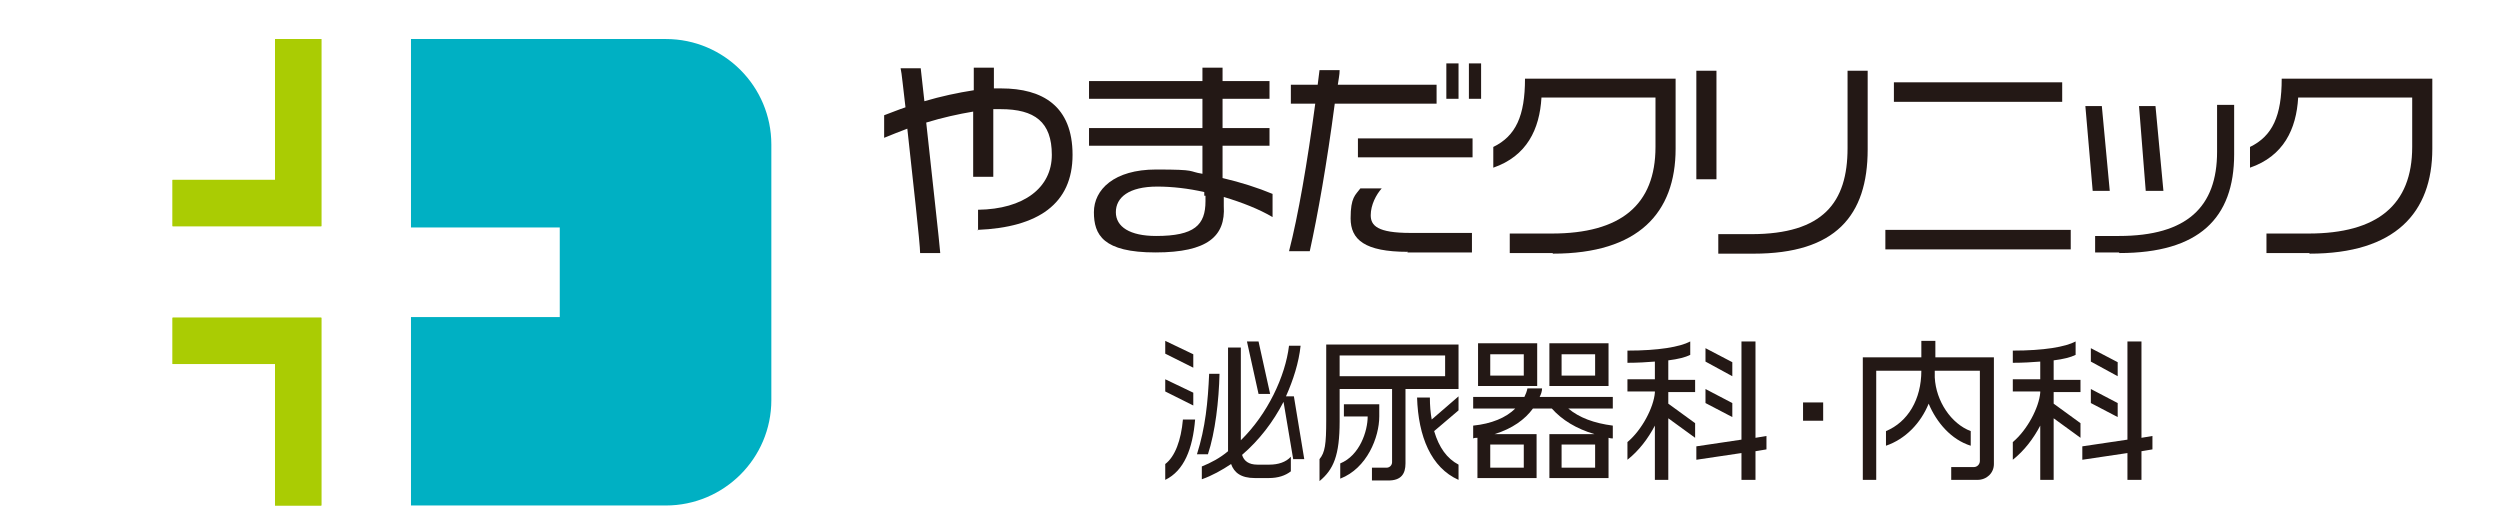
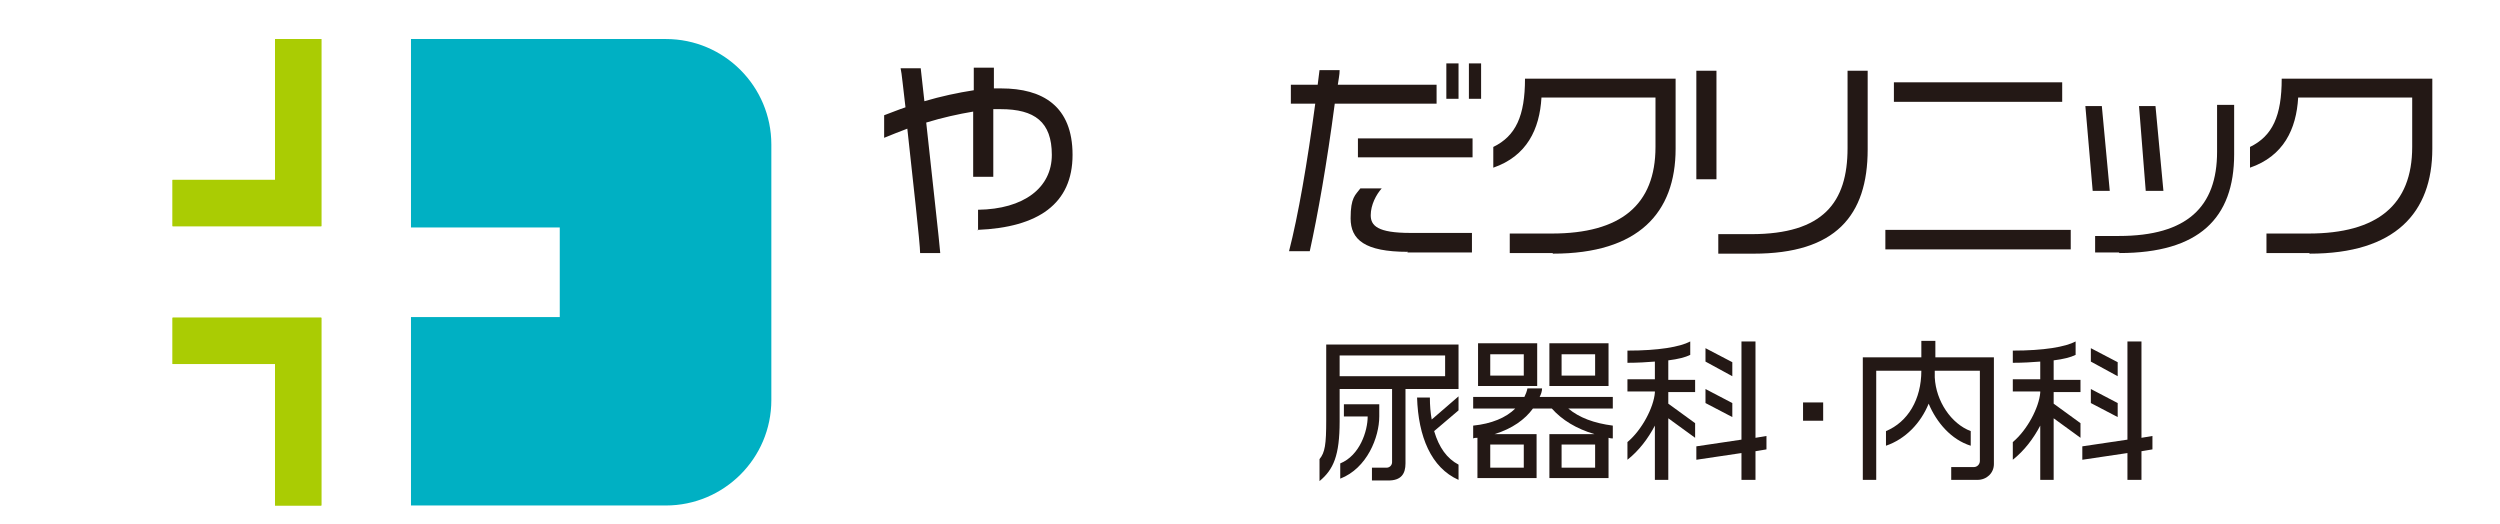
<svg xmlns="http://www.w3.org/2000/svg" version="1.1" viewBox="0 0 410 86">
  <defs>
    <style>
      .cls-1 {
        fill: #00b0c3;
      }

      .cls-2 {
        fill: #231815;
      }

      .cls-3 {
        fill: #aacc03;
      }
    </style>
  </defs>
  <g>
    <g id="_レイヤー_1" data-name="レイヤー_1">
      <g>
        <g>
          <path class="cls-1" d="M109.2,6.4h-41.8v30.9h24.4v14.7h-24.4v30.9h41.8c9.5,0,17.3-7.7,17.3-17.3V23.7c0-9.5-7.7-17.3-17.3-17.3Z" />
          <g>
            <polygon class="cls-3" points="45.1 6.4 45.1 29.5 28.3 29.5 28.3 37.1 52.7 37.1 52.7 6.4 45.1 6.4" />
            <polygon class="cls-3" points="52.7 6.4 45.1 6.4 45.1 29.5 28.3 29.5 28.3 37.1 52.7 37.1 52.7 6.4 52.7 6.4" />
          </g>
          <g>
            <polygon class="cls-3" points="28.3 59.7 45.1 59.7 45.1 82.9 52.7 82.9 52.7 52.1 28.3 52.1 28.3 59.7" />
            <polygon class="cls-3" points="52.7 52.1 28.3 52.1 28.3 59.7 45.1 59.7 45.1 82.9 52.7 82.9 52.7 52.1 52.7 52.1" />
          </g>
        </g>
        <g>
-           <path class="cls-2" d="M191.1,58v-2.1l4.6,2.2v2.2l-4.6-2.3ZM191.1,64.2v-2l4.6,2.2v2.1l-4.6-2.3ZM191.1,78.7v-2.6c1.6-1.2,2.6-3.9,2.9-7.3h2c-.4,4.8-1.8,8.4-4.9,9.9ZM198.1,74.5h-1.8c1.4-4.4,1.8-8.6,2-13.2h1.7c-.1,4.4-.7,9.6-1.9,13.2ZM212.1,75.4l-1.6-9.5c-1.7,3.3-4,6.3-6.8,8.7.3,1,1.1,1.6,2.5,1.6h2c1.4,0,2.7-.4,3.5-1.3v2.4c-.9.7-2.1,1.1-3.6,1.1h-2.3c-2.3,0-3.4-.9-3.9-2.3-1.5,1-3.1,1.9-4.8,2.5v-2.1c1.5-.6,3-1.4,4.3-2.5,0-.2,0-.3,0-.5v-16.5h2.1v15.2c4.4-4.3,7.3-10.5,7.9-15.5h1.9c-.3,2.8-1.2,5.6-2.4,8.3h1.3l1.7,10.3h-1.8ZM206.4,64.6l-1.9-8.6h1.9l1.9,8.6h-1.9Z" />
          <path class="cls-2" d="M230.5,63.7v12.3c0,1.7-.7,2.8-2.8,2.8h-2.7v-2.1h2.4c.5,0,.9-.4.9-.9v-12h-8.6v5.3c0,5.6-1,7.9-3.3,9.8v-3.6c.9-1.1,1.1-2.4,1.1-6.4v-12.4h21.7v7.3h-8.7ZM237,58.3h-17.3v3.4h17.3v-3.4ZM219.8,78.4v-2.4c3.2-1.3,4.5-5.3,4.5-7.7h-3.9v-2h5.8v2c0,3.4-2,8.5-6.4,10.2ZM232.4,65.2h2.1c0,1.3.1,2.5.3,3.6l4.4-3.8v2.3l-4,3.4c.8,2.7,2.1,4.5,4,5.5v2.5c-4.5-2-6.6-7.1-6.8-13.5Z" />
          <path class="cls-2" d="M263.8,71.7v6.7h-9.7v-7.2h7.4c-3-.9-5.3-2.3-7-4.2h-3.1c-1.3,1.8-3.4,3.3-6.3,4.2h6.9v7.2h-9.7v-6.6c-.2,0-.5,0-.7.1v-2.1c3-.3,5.4-1.3,6.9-2.8h-6.9v-1.9h8.4c.2-.4.4-.9.5-1.4h2.4c0,.5-.2,1-.4,1.4h12v1.9h-7.3c1.8,1.5,4.2,2.4,7.3,2.8v2.1c-.2,0-.4,0-.7-.1ZM242.4,63.3v-7h9.7v7h-9.7ZM249.9,58.1h-5.5v3.5h5.5v-3.5ZM249.9,72.9h-5.5v3.8h5.5v-3.8ZM254.1,63.3v-7h9.7v7h-9.7ZM261.6,58.1h-5.5v3.5h5.5v-3.5ZM261.6,72.9h-5.5v3.8h5.5v-3.8Z" />
          <path class="cls-2" d="M273.6,68.4v10.3h-2.2v-8.9c-1.1,2.1-2.6,4.1-4.5,5.6v-2.9c2.4-2,4.3-5.7,4.5-8.1v-.2h-4.5v-2h4.5v-2.9c-1.3.1-2.8.2-4.5.2v-2c5.1,0,8.6-.6,10.3-1.5v2.2c-.8.4-2,.7-3.6.9v3.2h4.4v2h-4.4v1.9l4.4,3.2v2.4l-4.4-3.2ZM287.9,73.9v4.8h-2.3v-4.4l-7.4,1.1v-2.2l7.4-1.1v-16.1h2.3v15.8l1.8-.3v2.2l-1.8.3ZM279.7,59.3v-2.2l4.4,2.3v2.3l-4.4-2.4ZM279.7,66v-2.2l4.4,2.3v2.3l-4.4-2.3Z" />
          <path class="cls-2" d="M295.7,69v-3h3.3v3h-3.3Z" />
          <path class="cls-2" d="M324.3,78.7h-4.3v-2.1h3.7c.6,0,1-.5,1-1v-14.8h-7.4c0,.4,0,.7,0,1.1.2,3.9,2.7,7.6,5.9,8.8v2.4c-3.2-1-5.6-3.8-6.9-6.9-1.3,3.2-3.8,5.8-7,6.9v-2.4c3.6-1.5,5.8-5.2,5.8-9.9h-7.4v17.9h-2.2v-20.1h9.6v-2.7h2.3v2.7h9.6v17.5c0,1.5-1.2,2.6-2.7,2.6Z" />
          <path class="cls-2" d="M336.8,68.4v10.3h-2.2v-8.9c-1.1,2.1-2.6,4.1-4.5,5.6v-2.9c2.4-2,4.3-5.7,4.5-8.1v-.2h-4.5v-2h4.5v-2.9c-1.3.1-2.8.2-4.5.2v-2c5.1,0,8.6-.6,10.3-1.5v2.2c-.8.4-2,.7-3.6.9v3.2h4.4v2h-4.4v1.9l4.4,3.2v2.4l-4.4-3.2ZM351.2,73.9v4.8h-2.3v-4.4l-7.4,1.1v-2.2l7.4-1.1v-16.1h2.3v15.8l1.8-.3v2.2l-1.8.3ZM342.9,59.3v-2.2l4.4,2.3v2.3l-4.4-2.4ZM342.9,66v-2.2l4.4,2.3v2.3l-4.4-2.3Z" />
        </g>
        <g>
          <path class="cls-2" d="M160.4,37.8v-3.4c7.5-.1,12.1-3.6,12.1-9s-2.8-7.5-8.4-7.5-.8,0-1.2,0v11.1h-3.3v-10.7c-2.4.4-5.1,1-7.7,1.8.9,8.4,2.2,19.9,2.3,21.4h-3.3c0-1.5-1.2-12.1-2.1-20.4-1.3.5-2.6,1-3.8,1.5v-3.7c1.1-.4,2.3-.9,3.5-1.3-.4-3.2-.6-5.6-.8-6.4h3.3c.1.8.3,2.8.6,5.4,2.7-.8,5.5-1.4,8.1-1.8v-3.7h3.3v3.4c.4,0,.8,0,1.2,0,6.8,0,11.7,2.9,11.7,10.9s-5.6,11.9-15.6,12.3Z" />
-           <path class="cls-2" d="M200.7,32.3v1.5c.3,4.9-2.6,7.6-11.2,7.6s-10.1-2.9-10.1-6.6,3.3-7,10.2-7,5.1.3,7.6.7v-4.6h-18.6v-2.9h18.6v-4.8h-18.6v-2.9h18.6v-2.2h3.3v2.2h7.7v2.9h-7.7v4.8h7.7v2.9h-7.7v5.3c3,.7,5.8,1.6,8.2,2.6v3.8c-2.2-1.3-5-2.4-8-3.3ZM197.5,32.1v-.6c-2.6-.6-5.3-.9-7.7-.9-4.7,0-6.8,1.8-6.8,4.2s2.3,3.9,6.6,3.9c6.3,0,8.1-1.8,8.1-5.7s0-.6,0-.9Z" />
          <path class="cls-2" d="M218.9,17c-1.3,9.9-2.8,18.3-4.1,24.2h-3.4c1.5-5.8,3-14.5,4.3-24.2h-4v-3.1h4.4c.1-.8.2-1.5.3-2.4h3.3c0,.8-.2,1.6-.3,2.4h16.2v3.1h-16.7ZM230.9,41.3c-7.1,0-9.4-2-9.4-5.5s.8-3.8,1.6-4.9h3.5c-.9,1-1.8,2.7-1.8,4.4s1.1,2.9,6.5,2.9h10.1v3.2h-10.6ZM222.7,25.8v-3.1h18.8v3.1h-18.8ZM237.2,16.2v-5.8h2v5.8h-2ZM240.9,16.2v-5.8h2v5.8h-2Z" />
          <path class="cls-2" d="M254.6,41.5h-7v-3.2h6.9c11.3,0,17-4.7,17-14.2v-8.1h-18.7c-.3,5.2-2.4,9.6-7.9,11.5v-3.4c3.7-1.8,5.2-5.1,5.2-11.2h24.7v11.5c0,10.5-6.1,17.2-20.1,17.2Z" />
          <path class="cls-2" d="M278.2,29.5V11.6h3.3v17.8h-3.3ZM287.5,41.6h-5.7v-3.2h5.4c11.8,0,15.8-5.2,15.8-14.1v-12.7h3.3v12.9c0,10.9-5.3,17.1-18.7,17.1Z" />
          <path class="cls-2" d="M309.2,40.9v-3.2h30.4v3.2h-30.4ZM310.6,16.7v-3.2h27.6v3.2h-27.6Z" />
          <path class="cls-2" d="M343.2,31.3l-1.2-13.9h2.7l1.3,13.9h-2.8ZM347.5,41.4h-3.9v-2.7h3.9c11.2,0,16.1-4.8,16.1-13.8v-7.7h2.8v8.1c0,10.5-5.8,16.2-18.8,16.2ZM351.9,31.3l-1.1-13.9h2.7l1.3,13.9h-2.9Z" />
          <path class="cls-2" d="M378.7,41.5h-7v-3.2h6.9c11.3,0,17-4.7,17-14.2v-8.1h-18.7c-.3,5.2-2.4,9.6-7.9,11.5v-3.4c3.7-1.8,5.2-5.1,5.2-11.2h24.7v11.5c0,10.5-6.1,17.2-20.1,17.2Z" />
        </g>
      </g>
    </g>
  </g>
</svg>